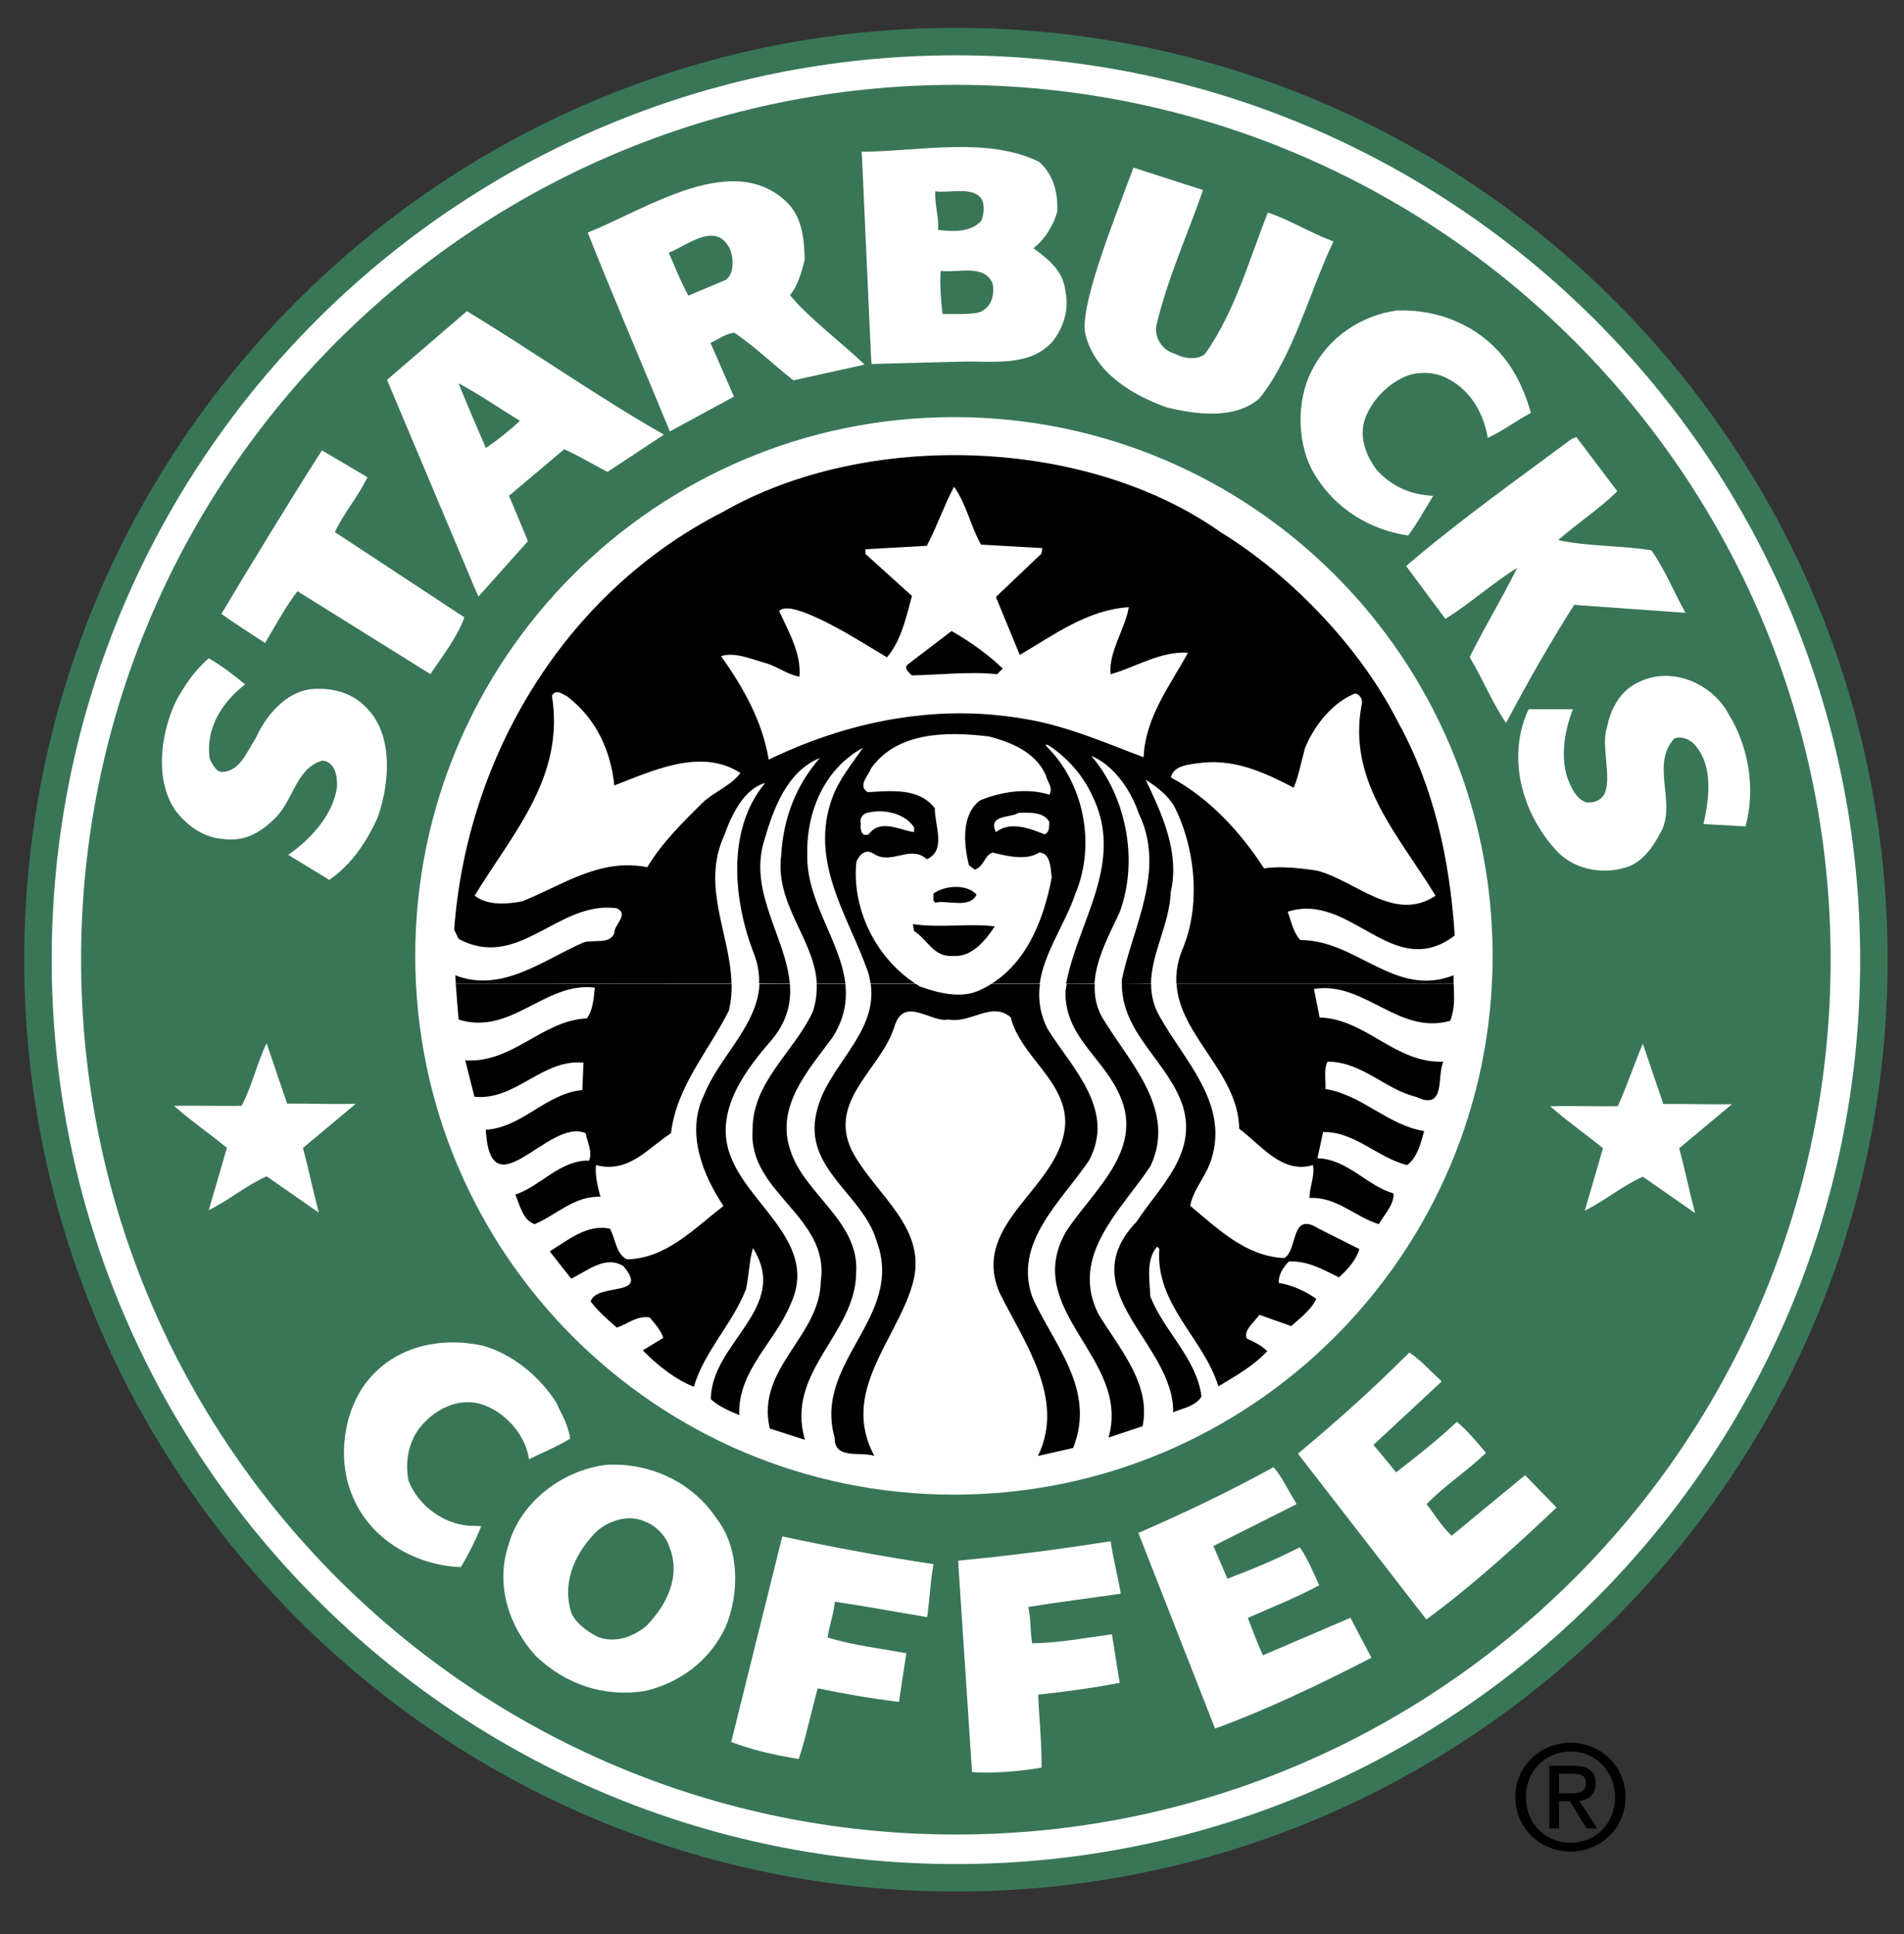
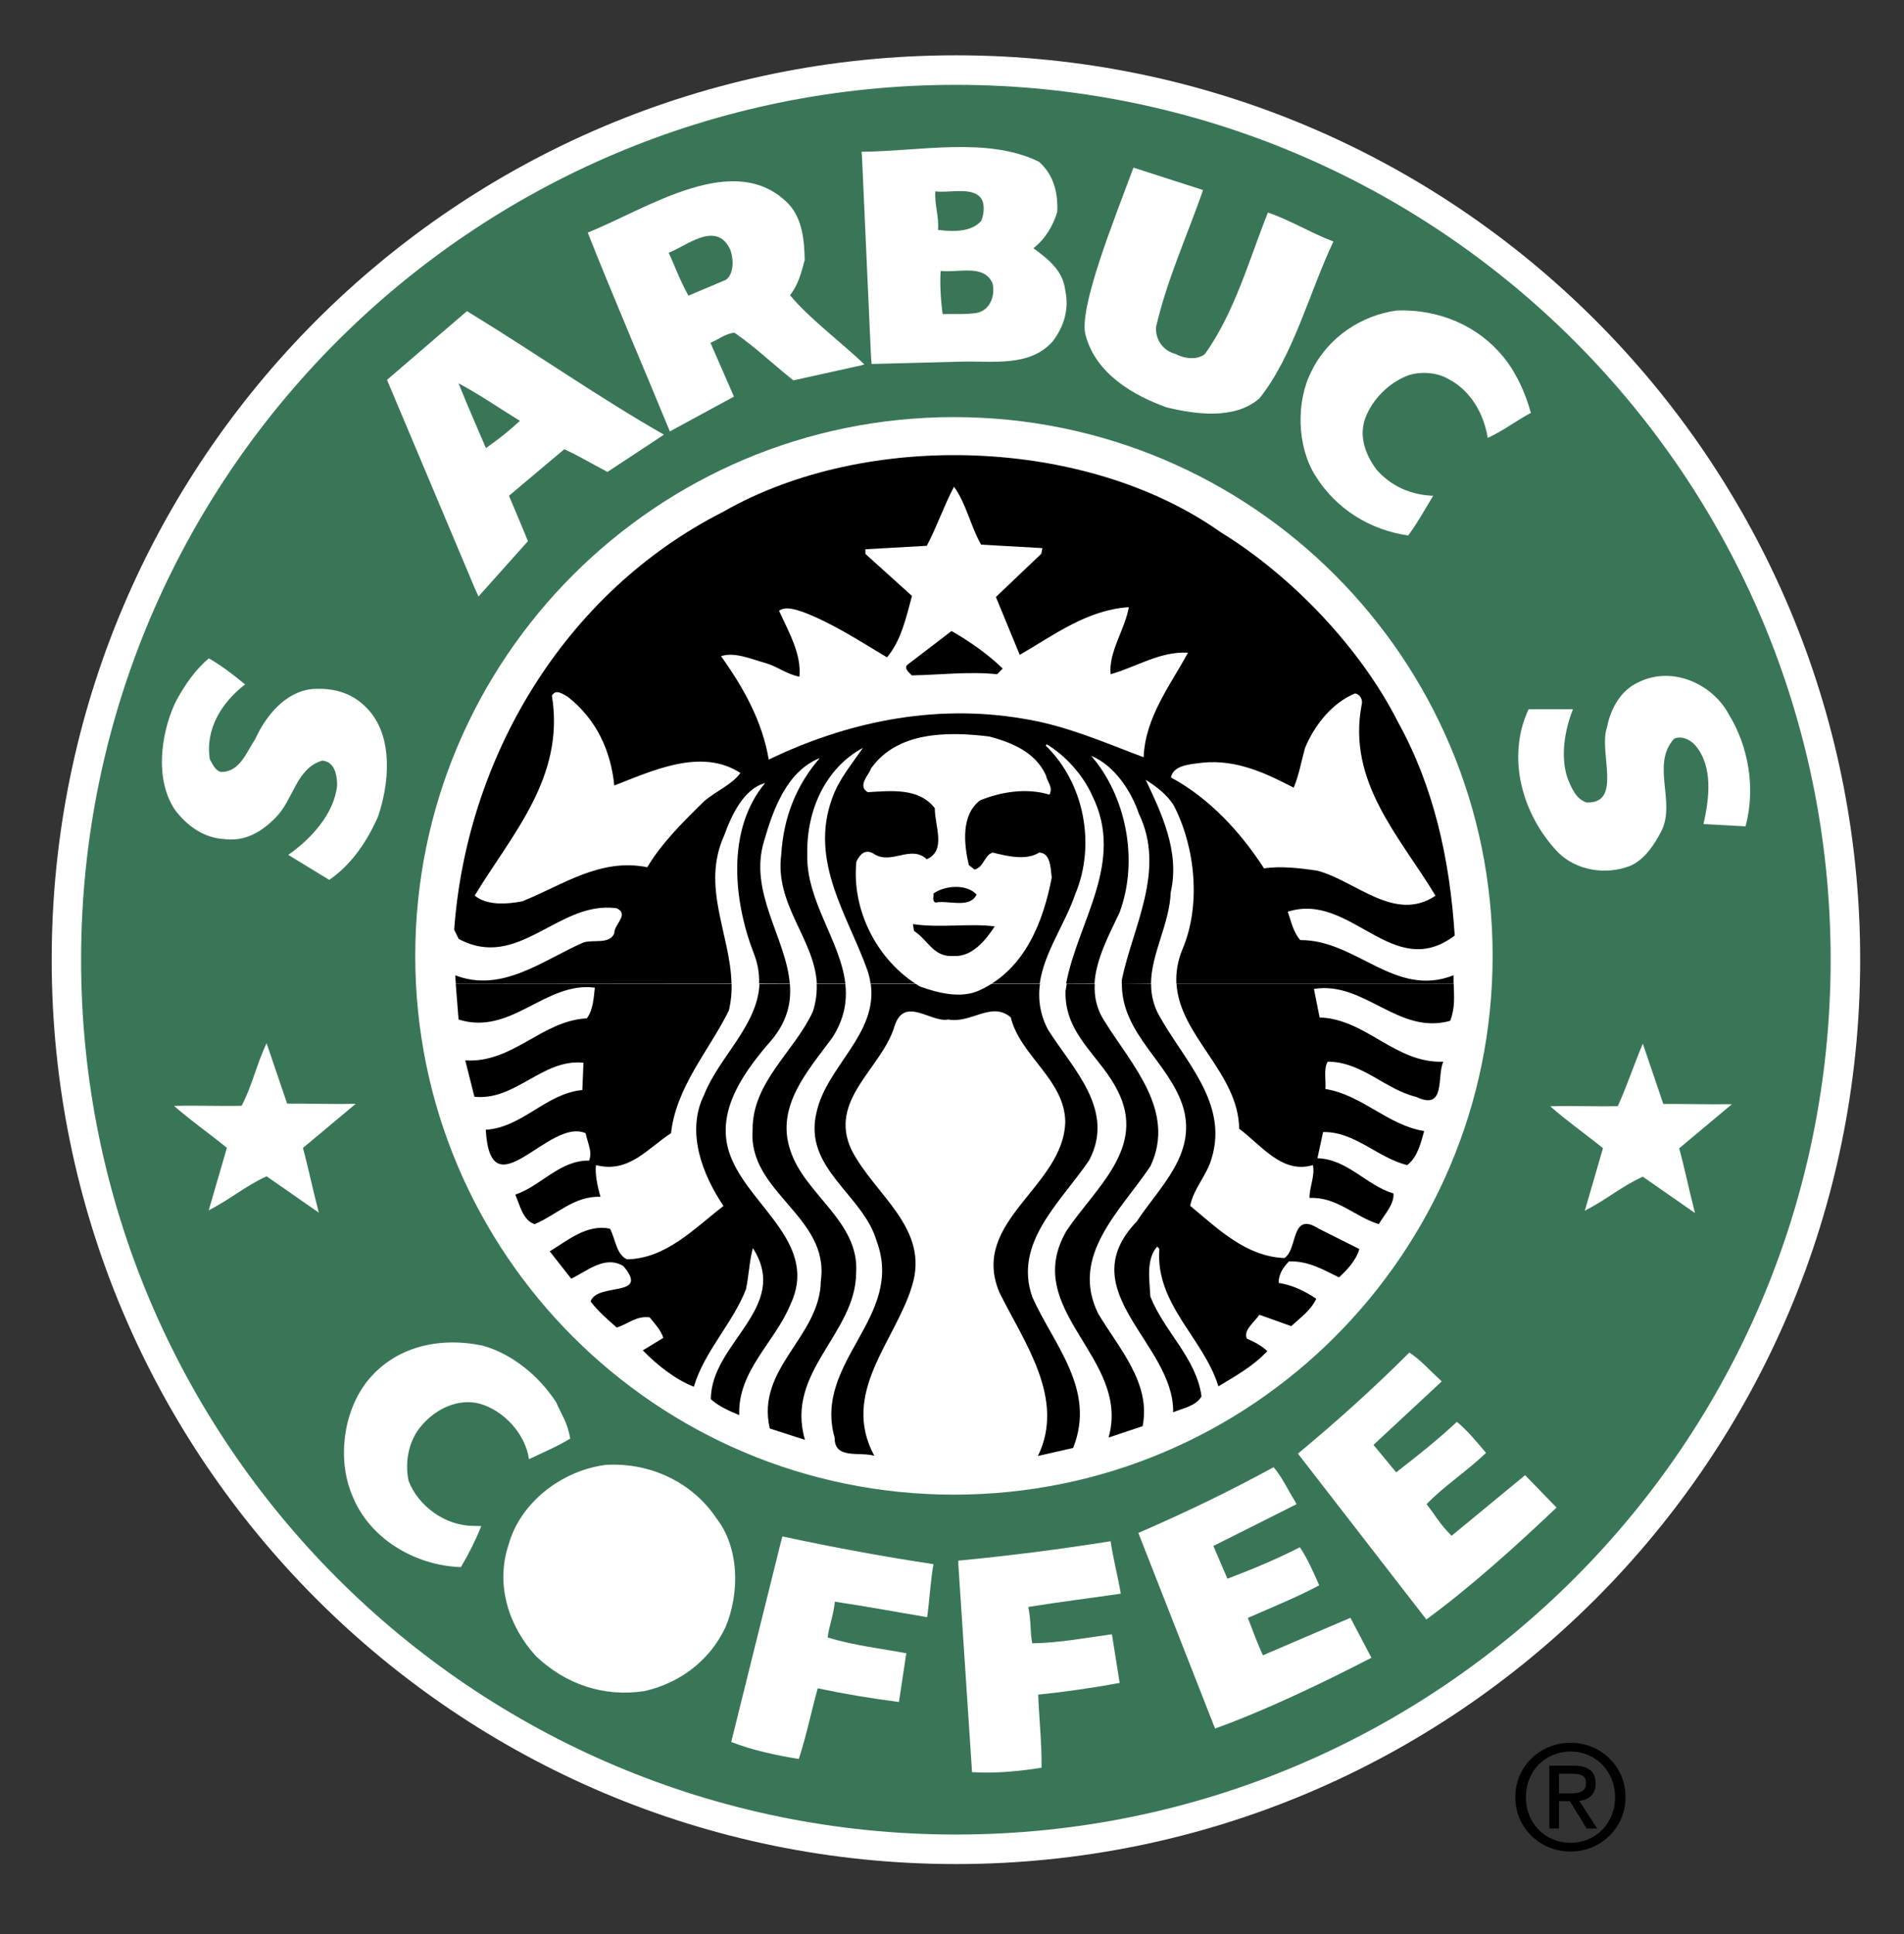
<svg xmlns="http://www.w3.org/2000/svg" version="1.1" id="Camada_1" x="0" y="0" viewBox="0 0 1476.9 1500" style="enable-background:new 0 0 1476.9 1500" xml:space="preserve">
  <rect x="0" y="0" width="1476.9" height="1500" fill="#333333" stroke="none" />
  <style>.st0{fill:#397657}.st1{fill:#fff}</style>
-   <path class="st0" d="M18.8 744.3c0-399.1 323.6-722.7 722.7-722.7s722.7 323.6 722.7 722.7c0 399.2-323.6 722.7-722.7 722.7-399.2 0-722.7-323.6-722.7-722.7" />
  <path class="st1" d="M40.1 744.3c0-387.4 314-701.4 701.4-701.4s701.4 314 701.4 701.4-314 701.4-701.4 701.4S40.1 1131.6 40.1 744.3" />
  <path class="st0" d="M62.9 744.3c0-374.7 303.8-678.5 678.6-678.5 374.7 0 678.5 303.8 678.5 678.5 0 374.8-303.8 678.5-678.5 678.5-374.8 0-678.6-303.8-678.6-678.5" />
  <path class="st1" d="M322.1 741.4c0-230.8 187.1-417.9 417.9-417.9s417.8 187.1 417.8 417.9c0 230.8-187.1 417.8-417.8 417.8s-417.9-187-417.9-417.8M806 125.5c11.4 10.3 14.7 23.8 14.1 38.8-3.2 10.6-9.1 20.9-18.5 28.2 11.5 8.5 22.9 17.3 24.7 32.6 3.2 15-1.2 28.5-9.7 39.6-17.9 20.3-46.4 15-72.2 15.8l-68.3 1.8-.5-6.2-7-155-.3-3.4c44.9-.3 97.7-11.9 137.7 7.8m127.2 21.9c-12.1 34.8-27.9 69.2-36.4 105.9-1 9.8 5.4 18.8 15 21.2 7.2 4 17.5 4.7 22.9 0 23.2-32.6 34.2-73.1 48.8-109.7 18.5 6.5 32.9 15.7 50.8 22.5-19.1 40.5-30.9 88.3-57.3 121.6-19.1 16.7-49.3 12.6-72.2 7-26.1-9.4-54.6-26.1-62.6-55.5-6.2-20.1 21.7-89.1 37-130.4l54 17.4" />
  <path class="st1" d="M509.9 340.5 471.2 366c-14.5-7.6-22.9-12.8-33.5-17.6l-42.9 36.1c4.4 10.6 10 23.5 14.7 35.2l-38.3 42.9-3.1-6.8-67.9-161.2 62-53.3 5 3.1c48.6 29.7 98.6 64.7 147.8 92.7l-5.1 3.4m9.7-5.9C499.2 285 474.3 227 455.9 180.4c46.7-18.8 114.3-65.1 156-22 10.6 11.7 12 28.2 12.3 43.2-2.6 9.7-5 19.4-11.4 27.3 13.9 17.2 39.8 36.6 57.7 53.7l-2.2.7-52.9 11.7c-18.8-15.1-29.5-25.8-45.8-37-7.1.9-11.9 5-18.5 7.9l18.2 41.7-49.7 27" />
  <path class="st0" d="M760.2 152.8c4.1 4.4 3.2 13.5.9 18.5-7.6 8.8-21.7 8.5-33.5 7 .9-10-2.8-19.7-2.1-29.9 10 1.5 27.3-3.5 34.7 4.4m-193.9 40.5c2.9 7.3 3.1 19.3-3.2 23.7L534 229.3c-7.3-13.3-10.3-22.5-15.3-33.3 13.6-5 36.7-25.3 47.6-2.7m203.6 26.5c2.3 10.3-2.3 20.9-12.3 22.9-9.4 1.4-16.4.6-26.4.9-1.5-10.6-2.3-24.7-1.5-33.5 13.4 1.7 33.7-5.6 40.2 9.7" />
  <path class="st1" d="M1166.3 277c10 12.3 16.8 27.6 21.2 43.2-12.3 6.6-21.7 14.1-33.5 19.4-2.9-18.2-12.9-36.7-30.8-45.8-8.5-5-21.2-5.9-30.8-2.7-15 5.6-27.9 18.5-33.5 33.5-5 14.4.6 28.5 8.8 39.6 11.4 12.9 26.7 19.7 44 20.3-7.8 12.8-12 20.8-19.4 30.8-28.8-4.1-55.8-20-72.2-46.7-14.1-22.6-15-57.3-2.6-81.1 12.9-26.1 38.5-42.9 66-46.7 33.2-1.1 63.2 12.1 82.8 36.2" />
  <path class="st0" d="M403.3 326.4c-8.3 7.7-17.1 14.7-26.4 21.1-7.1-16.7-13.8-31.7-21.2-50.2 16.9 9 31.7 19.4 47.6 29.1" />
-   <path class="st1" d="M1254.5 381c-13.5 13.5-31.4 25-45.8 37.9 22.9 5 48.8 4.1 72.3 7.9 10.6 15.3 16.2 30 26.4 48.5l-86.3-6.2c-19.1 29.9-36.4 60.5-52.9 91.6-10.3-15-18.2-34.3-28.2-51.1 11.2-22.6 25.7-46.6 36.9-69.2-19.2 11.9-36.1 27.3-55.7 39.6l-30.5-41c41.1-35.2 85.5-66.7 128.6-98.7l3.5-1.3 31.7 42M285 370.1c-7.8 16.2-18.1 27.2-25.2 42.6l100.4 66.1c-5.3 15-16.7 29.7-26.4 44l-103.1-64.3c-9.2 12.2-15.9 24.7-25.1 40.2-13.5-8.9-23.1-14.8-33.9-22.6 25.6-42.6 49.8-82.5 78-126.8l35.3 20.8" />
  <path d="M567.5 763c.2 7-.5 13.9-2.1 20.7-15.6 31.4-40.8 59-44.9 95.2-17.9 11.4-32.6 31.4-58.2 24.7-.9 6.7 1.2 17 3.5 24.6-20.3-.9-34.1 14.1-51.1 21.2-9.1-2.9-11.4-14.7-15-22.9 20-6.7 34.3-26.7 57.3-26.4 2.7-7.4-1.5-14.1-2.7-21.2-28.5-12.7-73.7 62.5-77.5-2.7 28.5-1.8 46.7-28.2 74.9-30.8l.9-21.2c-32-3.2-52.6 29.7-84.6 26.4l-7.1-28.2c37 2.3 59.1-30.8 94.3-32.6 4.7-6.2 5.3-15.3 6.2-23.8-38.5-5-64.9 37.6-105.7 24.7 0 0-1.4-17.7-2.2-27.7h214" />
  <path d="M612.7 763c1.3 15.6-2.5 31.2-17.3 47.2-21.2 24.9-42.6 56.4-27.3 89.9 16.2 37 67 65.8 44.9 111.9-12 29.1-40.8 51.1-39.6 85.5-7.6-3.2-15.5-6.5-22-12.3 0-43.8 62.2-71.1 32.6-117.2-2.6 9.1-3.2 21.4-5.3 31.7-10.3 26.7-32.3 48.1-40.5 75.8-13.8-5.3-28.2-16.5-39.6-28.2l15.9-9.7c-1.8-5.9-6.5-10.9-10.6-15.9-10.3-1.4-17 5.3-25.5 7.9-7.3-6.5-14.4-12.4-20.3-20.3 5.3-15 46.4-2.6 25.5-27.3-14.1-8.8-28.2 3.8-40.5 9.7l-16.7-21.2c14.4-8.8 28.8-21.2 46.7-17.6 4.4 7.9 4.7 19.7 13.2 23.8 30.3-.6 51.7-23.5 74.9-41.4-16.2-24.1-29.4-57.3-15-86.3 11.5-29.1 41.5-53.7 42.9-85.9l23.6-.1" />
  <path d="M655.7 763c1.5 13.4-.7 27.2-10.1 41.8-19.1 25.9-44 53.2-32.6 87.2 10.9 34.4 53.8 55.2 51.1 95.2-.3 47.3-55.2 76.7-39.7 129.5l-27.3-8.8c-10.9-47 39.1-71.1 39.6-114.5 7.1-50-56.7-68.5-52.9-117.2-.3-37 32.3-60.5 46.7-91.6 2.3-7 3.3-14.3 3-21.6h22.2" />
  <path d="M806.7 763c-1.8 12.3.4 24.8 6.3 35.7 19.1 30.2 52.6 62.3 31.7 101.4-22 32.3-58.7 63.7-44 105.7 16.2 36.7 49.9 71.7 31.7 117.2l-27.3 6.2c21.7-44.4-10.9-88.4-29.9-126.9-23.2-55.2 49.9-81.7 51.1-132.2-.3-32.6-34.9-51.1-42.3-81.1-15-12.7-30.6 5-48.5 1.7-13.2 2.7-33.5-18.2-41.4 4.4-9.4 33.2-52.3 57.6-33.5 96.9 17.9 35 61.1 60.5 46.7 105.8-12.9 42.3-55.5 82.5-29.1 131.3-10.9-3.5-31.1 3.2-30.8-14.1-16.7-59 54.6-93.4 32.6-152.4-10.3-36.1-57-56.1-46.7-99.6 7.6-35.8 47.7-60.8 42.1-100h131.3" />
  <path d="M849.2 763c-.6 10 1.5 20 7.9 29.5 20.3 32.9 55.5 69 35.3 111.9-22.9 34.4-62.9 69.3-40.5 114.5 16.2 27 41.1 54 34.4 87.2l-26.4 8.8c17.6-62-68.7-98.4-32.6-160.4 22.3-33.2 62.2-64.3 39.7-108.4-13.5-27.3-41.4-43.4-40.5-77.5l1-5.7 21.7.1" />
  <path d="M892.9 763c-.1 8.8 2.1 17.5 6.5 25.1 19.1 34.4 53.5 67 40.5 110.1-3.6 13.2-14.1 23.5-16.7 37 22.3 18.5 43.5 39.3 73.1 40.5 10.6-6.7 4.7-36.7 26.4-22.9l31.7 15.9c-2.3 8.5-9.4 16.2-15.8 22-12-5.9-23.8-12.9-38.8-12.4-4.4 4.7-8.2 10-7.9 16.7 10.6 1.7 20.2 6.2 29.1 12.3-4.1 8.8-12 14.4-19.4 21.2l-24.7-8.8c-4.1 5.9-12.7 12.1-9.7 18.5 5.6 2.4 11.7 5.6 15.8 9.7-10.9 11.7-24.7 19.3-37.9 27.3-11.4-37.3-49.1-63.5-45.8-106.6l-1.7-1.8c-8.8 10-5.9 25.8-5.3 38.7 10.6 27 35.8 47.9 39.7 77.5-4.4 7.6-14.4 9.1-22 12.3.9-53.4-80.2-93.9-28.2-148 17.3-26.5 46.4-51.7 36.1-88.1-10.6-35.2-48-57-47.7-96.5l22.7.3" />
  <path d="M1127.6 763c.3 9.9 1.2 18.5-2.7 28.7-40.2 11.4-66.7-31.1-105.7-24.7l4.4 22.1c36.1 1.2 58.7 35.8 96 34.3-5.3 10.6 2.4 38.5-21.1 27.3-24.4-5.9-42-27.3-68.7-27.3-3.2 5.9-1.2 14.1-1.7 21.2 28.2 4.4 48.5 28.2 76.6 32.6-2.7 9.7-5.3 20.5-13.2 26.4-22.9-5.6-40.8-26.2-65.2-25.6l-4.4 20.3c23.2.6 38.2 21.2 59 27.3.6 8.6-7 16.2-11.4 23.8-18.5-5.6-32.6-21.4-53.7-20.3-.3-8 4.4-17 2.6-25.5-23.8 7.1-39.6-15-57.2-28.2-.6-43.4-46.2-71.9-48.6-112.4h215" />
  <path d="M353.6 763c-.3-3.9-.5-6.6-.5-6.6 36.4 14.1 68.4-12 99.6-25.5 7.9-2.4 20.3 1.7 23.8-7.1-.3-6.8 12-14.7 1.8-19.4-45.5-6.2-75.8 48.8-122.5 23.8l-3.5-7.1C361.9 588.4 436.8 460 561 396.9c111-63.5 281.4-58.1 385.9 15.9 55.5 34.1 108.7 90.2 137.5 147.2 27.6 49.9 40.2 106 44 165.6-48.2 36.4-80.5-34.3-129.5-18.5 2.7 7.6 4.1 15.6 9.7 22 43.5-.3 73.4 45.2 118.9 27.3v6.6h-215c-.5-8.9 1.1-17.8 4.4-26 15-34.7 10.3-79.6-6.2-111.9-5-8.5-13.8-15.2-22-20.3 12.1 25.6 26.7 55.8 19.4 87.2-.8 24.3-15.1 47.5-15.3 70.9h-22.7l.1-3.1c8.5-41.1 34.4-84.9 13.2-128.7-5.9-17.6-19.1-37.6-37-44.9 26.7 30.6 37.3 80.5 22 121.6-7.7 16.4-18.3 35.8-19.4 55h-22c9.1-48.4 45.9-94.1 20.2-145.8-6.8-15.3-20.3-30.8-35.2-39.7l-.9.9c30 29.1 39.1 77 22.9 115.4-7.6 22.6-24.1 45-27.5 69.2H675.3c-.5-3.4-1.3-6.8-2.4-10.1-15-42.3-45.5-84.6-27.3-133.9 5-14.1 15-26.1 23.8-38.8-29.1 15.6-43.8 48.5-43.2 81.9-1.3 36.4 25.7 67.6 29.5 100.9h-22.1c-1.8-34.4-32.8-61.3-27.6-100 1.7-28.5 11.4-53.5 29.9-74.9-25.5 10.3-36.1 39.6-43.2 64.3-12.2 39.6 17 75.1 19.9 110.6h-23.8c.3-8-1.1-15.9-4.1-23.4-15.8-40.8-21.4-96 8.8-132.1-16.5 4.4-26.1 24.9-31.7 40.5-18.2 39.9 4.8 76.8 5.6 115l-213.8.2" />
  <path class="st1" d="m761 422.4 47.6 2.7-.9 4.4-35.2 33.5c6.2 15 12.3 30 18.5 44.9 26.7-15.5 52.3-34.9 84.6-37-2.9 17.1-15.9 35-14.1 52 20-5.6 38.2-17.9 60-16.7-13.5 25-33.2 50-34.4 81.1-29.7-11.1-60.2-24.7-93.4-29.9-70.8-12.1-138.9 3.5-197.4 31.7-5-29.7-19.4-55.5-37-80.2 10.6-3.5 23.5 2.3 34.4 5.3 9.1 2.6 16.7 8.8 26.4 10.6 1.7-17.6-8.5-35-15.8-51.1 5-3.8 12.9-.9 18.5.9 23.2 8.8 44 22.6 65.2 35.2 10.9-12.7 14.9-30.9 19.4-47.6l-36.1-32.6V426l47.6-2.7c7.9-15 13.2-30.8 21.1-45.8 9.6 13.2 12.8 30.5 21 44.9" />
  <path d="m777.8 518.5-4.4 4.4c-22-2.3-45.2.6-66.1.9-2.3-2.4-7-5.9-2.7-8.8l33.5-25.6c13.9 7.9 28.5 18.2 39.7 29.1" />
  <path class="st1" d="M190.1 530.8c-18.2 14.1-31.1 34.7-27.3 58.2 2.1 3.5 4.1 8.8 8.8 9.7 14.7 0 19.7-15.8 26.4-25.5 7.9-17.6 23.2-36.7 44.1-38.8 17.9-1.2 33.2 3.5 45 17.6 17.9 21.5 14.7 56.1 6.2 81.1-8 18.5-20.3 37.3-37.9 49.3L223.6 663c17.3-12 35.6-31.7 37.9-53.7 0-7.9-1.7-18.5-11.5-19.4-20.3 5.9-22.3 30.3-36.1 44.1-10.6 10.9-23.8 19.1-40.5 16.7-15.6-.9-28.8-10.6-37.9-22.9-17.3-26.4-8.8-65.2 1.8-85.5 6.5-11.5 14.1-22.9 24.7-31.7 8.7 4.9 19 12.6 28.1 20.2m1150.7 22.9c15.3 24.7 21.2 57.2 13.2 87.2l-32.6-1.8c4.4-19.7 7.6-44.3-6.2-60.8-4.1-5-11.4-7.9-16.7-5.3-17.9 20 1.5 48.8-9.7 71.4-5.3 10.3-13.2 22.6-24.7 27.3-18.5 7.1-41.4 3.5-55.5-10.6-27.6-28.8-40.5-73.4-22.9-111h34.4c-5.9 14.7-10 35.5-4.4 52.9 2.9 7.3 6.5 16.7 15 19.4 28.2 1 9.1-39.4 15.8-58.2 2.7-14.1 10.3-28.8 24.7-35.2 26.4-12.9 57.3 1.8 69.6 24.7m-864.3 55.5c28.5-10.9 67.2-29.7 97.8-9.7-6.5 9.1-19.1 14.1-28.2 22-15 14.7-33.2 32.6-44 51.1-36.7-7.4-66.1 14.1-96.9 26.4-11.7 2.3-27.3 3.5-37-4.4 29.1-47.9 70.2-91.9 59.9-155.1 3.2-5.6 8.8-.9 12.3.9 22.5 17.7 33.4 42.1 36.1 68.8m579.7-62.5c-11.4 59.9 29.7 102.2 57.3 148-31.7 21.2-61.7-11.5-91.6-19.4-13.2-2-28.8-3.8-41.4-1.8-18.2-28.2-42.6-54.6-72.2-70.5 1.7-9.7 15.3-10.3 24.7-11.5 26.1-2.6 49 8.2 70.5 19.4 4.1-9.7 5.9-20.6 8.8-30.8 7.1-17.3 20.9-35 38.8-42.3 3.7.6 6.3 4.8 5.1 8.9m-244.9 54.6c.9 5 5.9 9.4 2.7 15-17.3-5.3-37-2.4-53.7 4.4-15 11.2-12.6 34.1-8.8 50.2l4.4 3.5c7.3-1.8 7.6-11.2 14.1-13.2 10.9 2.7 25.8 6.5 36.1 0 9.1.3 8.8 12.9 9.7 19.4-6.5 34.1-20.8 71.1-55.5 87.2-14.4 7.1-32.9 2.3-46.7-2.7-34.1-20.3-53.2-60.5-49.3-96.9 2.7-5.6 6.8-10 13.2-6.2 13.8 9.4 28.7-7.3 41.4 4.4 15.3-6.8 6.2-25.5 6.2-39.6-12.3-15.9-33.5-13.5-52-12.4-8.2-5 .6-12.9 2.6-18.5 20-28.2 58.2-28.8 91.6-24.7 17 4.5 35.8 11.9 44 30.1" />
-   <path class="st1" d="M709.1 641.8v3.5c-10-.9-26.1-10.9-35.2 1.7-5.9 2.6-6.7-4.1-6.2-7.9-1.1-3.6.9-7.5 4.6-8.6.2-.1.5-.1.7-.2 13.7-3.2 29.3.9 36.1 11.5m104.8-4.4c-.3 3.5.6 7.6-3.5 9.7-11.2-4.4-26.7-10.6-37.9-1.7-6.5-13.8 11.5-10.9 17.6-15 9.1-.3 19.7-.6 23.8 7" />
  <path d="M757.5 693.8c-5.3 11.2-22.3 4.1-31.7 6.2-3.2-1.2-1.2-4.7-1.8-7 9.4-6.6 26.2-7.4 33.5.8m14.1 24.7c-7 10.6-17.6 23.8-31.7 22.9-15.9 1.2-19.4-11.8-30.9-19.4l-.9-5.3c21.2 3.2 44.4-.8 63.5 1.8" />
  <path class="st1" d="M222.7 855.9c17.8-.1 34.9.6 53.2.2L235 890.3c3.9 14.4 7.3 30.9 12.3 50.2l-40.5-28.2c-17 7.8-27.3 17.3-44.9 26.4l14.1-48.5c-13.4-10.9-28.3-21.3-41-32.5 18.4-.5 34.6.3 52.4-.1 8.2-15.4 11.9-33.1 19.4-48.5l15.9 46.8m208.8 231.8c3.5 8.5 8.7 15.2 10.8 28-9.4 5.9-21.2 10.8-32 16-2.6-19.4-19.7-38.2-38.8-43.2-15.8-3.9-33.2 3.6-44.9 17.6-9.7 11.4-12.7 27.9-9.7 42.3 7.6 19.9 28.8 35 50.2 35l6.2.2c-4.4 11-9.7 21.6-15.8 31.8-35.6-1.2-71.4-22.1-84.6-56.4-11.4-27.9-6.4-64 11.5-87.2 21.7-27.6 56.4-35.2 89.9-28.2 22.5 6.2 43.7 23.2 57.2 44.1m684.6-18.5 2.2 2.2-52.9 49.2 17.6 21.3c15-11.7 31.1-24.2 47.1-39.2 8.2 6.9 14.9 15 22.6 24.1-15.8 15.1-32.3 25.4-46.1 39.8 5.9 7.4 10.4 15.7 19.4 24.5l57-47 24.4 25.1c-32.3 30.7-67.5 62.3-101 86.8l-99.6-128.6c31.7-26.4 58.4-50.5 86.4-78.4 8.6 5.5 14.7 12.8 22.9 20.2m-560.4 108.3c17.9 22.9 18.2 58.4 7 84.6-12.5 26.6-36.4 43.5-62.6 49.4-31.7 5-61.7-5.3-84.6-27.3-20.3-22.3-31.4-54.3-21.2-85.5 9.1-33.8 42-58.4 75.8-62.6 35.1-2 67.4 14.1 85.6 41.4" />
-   <path class="st0" d="M518.8 1198.7c10 23.2-1.5 46.1-17.6 62.5-10.3 8.2-23.7 13.4-37.2 8.4-8.5-4.1-19-11.6-21.4-20.7-6.5-23.5 4.3-45.5 20.7-61.7 10-8.2 24.4-12.9 37-7.1 7.6 2.4 16.1 11 18.5 18.6" />
  <path class="st1" d="M869.4 1236c-24.7 3.6-48.3 6.5-71.8 10.3 2.4 11.6 1.3 19.3 3.1 28.2 22-.4 41.3-4.3 61.8-7l6 37.7c-20.9 3.9-42 6.9-63.2 9.1.6 17 2.9 37.9 2.6 56.7-17.3 2.7-36 4.6-53.9 3.4l-10.6-160.6-.1-3.4c39.5-3.8 79-8.8 118.2-15.1 1.6 11.9 5.3 25.8 7.9 40.7m134.8-72.2 1.5 2.8-64.5 32.4 10.9 25.4c19.7-7.5 36.7-14.5 56.2-24.4 6 9 10.1 18.5 15 29.5-17.7 9.5-36.1 16.8-55.4 25.3 3.6 8.7 5.4 15 11.7 29l67.9-29.1 16.3 31c-39.6 20.4-82.3 40.8-121.3 54.9L883 1188.9c37.9-16.5 70.3-32.1 104.9-51 6.6 7.7 10.5 16.5 16.3 25.9m-285 90.4c-24.6-4.1-48-8.5-71.6-12-1.3 11.8-4.6 18.9-5.6 27.8 21.1 6.3 40.6 8.4 61 12.2l-5.7 37.8c-21.1-2.7-42.1-6.2-63-10.6-4.6 16.4-8.8 36.9-14.7 54.8-17.3-2.8-35.7-6.7-52.4-13.2l38.8-156.2.9-3.2c39.1 8.4 79.1 15.8 117.2 21.5-2.2 11.8-2.9 26.2-4.9 41.1m571-398c17.8-.1 33.6.4 53.2.2l-40.9 34.2c4 14.4 7.3 30.9 12.3 50.2l-40.5-28.2c-17.1 7.8-27.3 17.3-45 26.4l14.1-48.5c-13.4-10.9-28.4-21.4-40.9-32.5 18.4-.5 34.6.3 52.4-.1 7.2-16 12.3-31.5 19.4-48.5l15.9 46.8" />
  <path d="M1476.9 750c0 414-330.8 750-738.4 750S0 1164 0 750 330.8 0 738.4 0s738.5 336 738.5 750z" style="fill:none" />
  <path d="M1218.3 1351.6c23 0 42.6 17.9 42.6 42.1 0 24.4-19.7 42.3-42.6 42.3-23.2 0-42.9-17.8-42.9-42.3 0-24.2 19.7-42.1 42.9-42.1zm0 6.8c-19.6 0-34.7 15.1-34.7 35.3 0 20.6 15.1 35.5 34.7 35.5 19.3 0 34.5-14.9 34.5-35.5-.1-20.1-15.2-35.3-34.5-35.3zm-9 59.7h-7.5v-48.7h18.6c11.6 0 17.3 4.3 17.3 13.9 0 8.8-5.5 12.5-12.7 13.4l13.9 21.4h-8.2l-13-21.2h-8.4v21.2zm0-27.2h8.9c9.1 0 12-2.6 12-8 0-4.7-2.3-7.3-10.8-7.3h-10.1v15.3z" />
</svg>